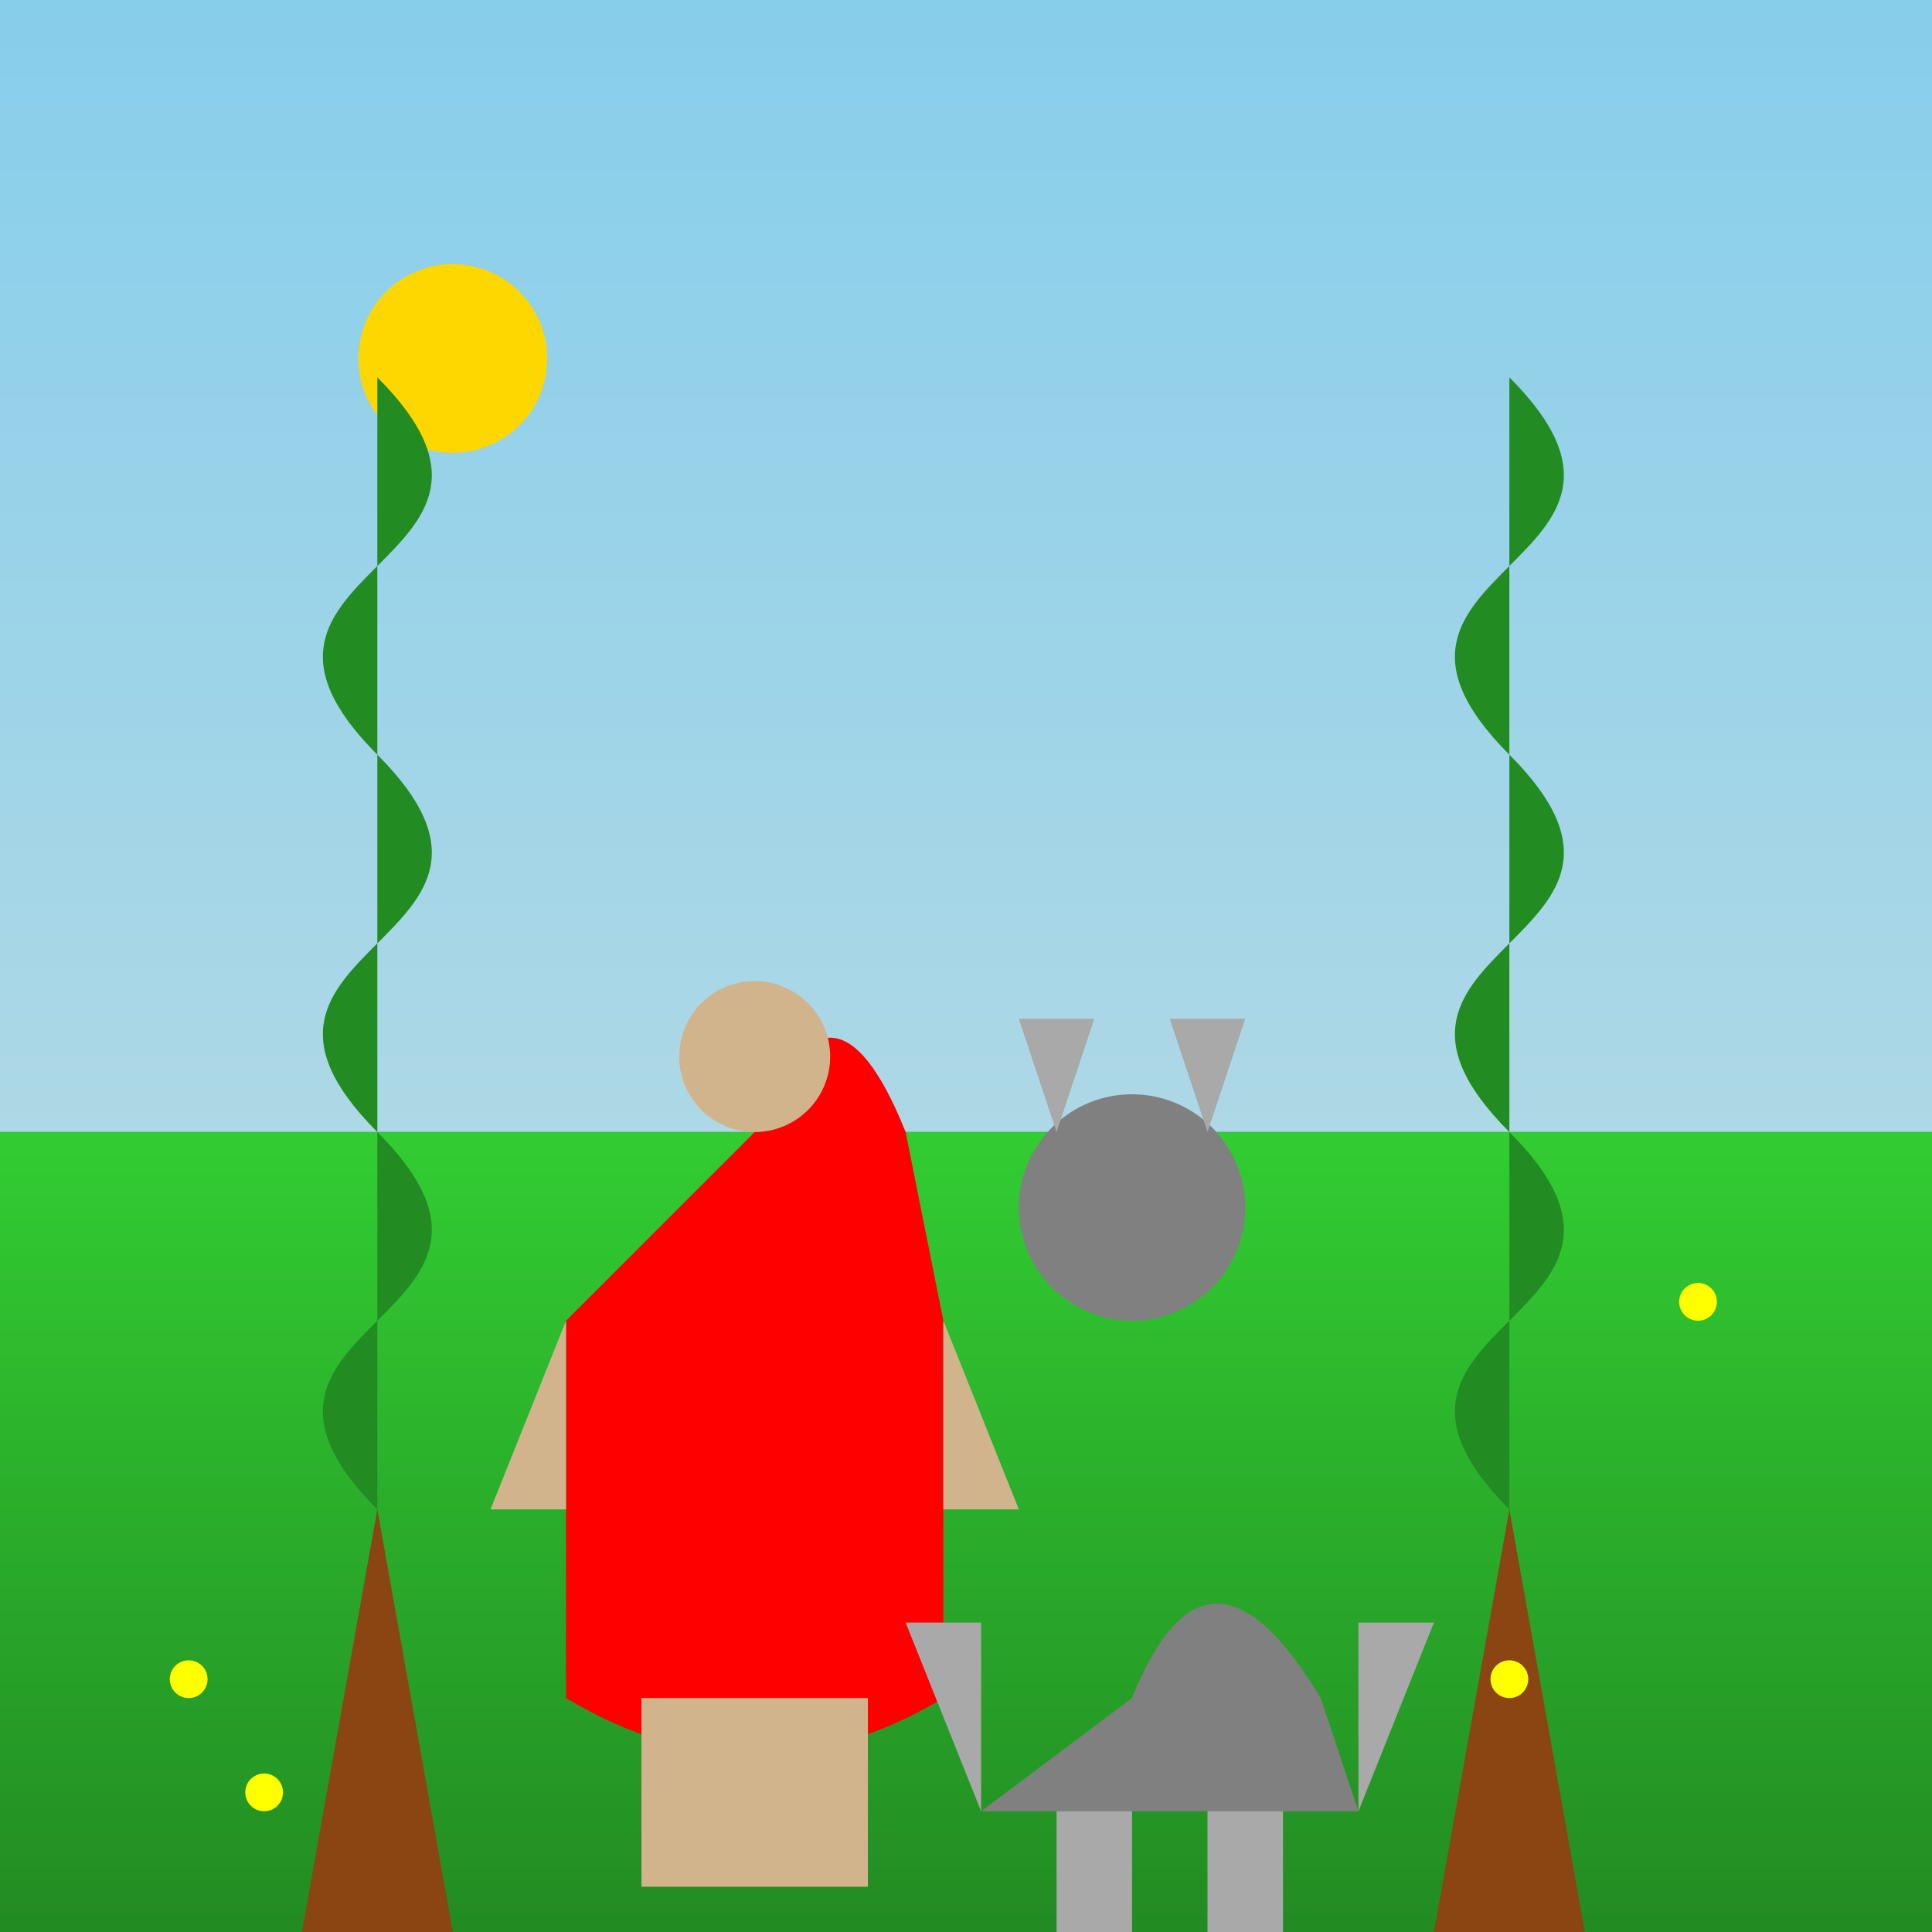
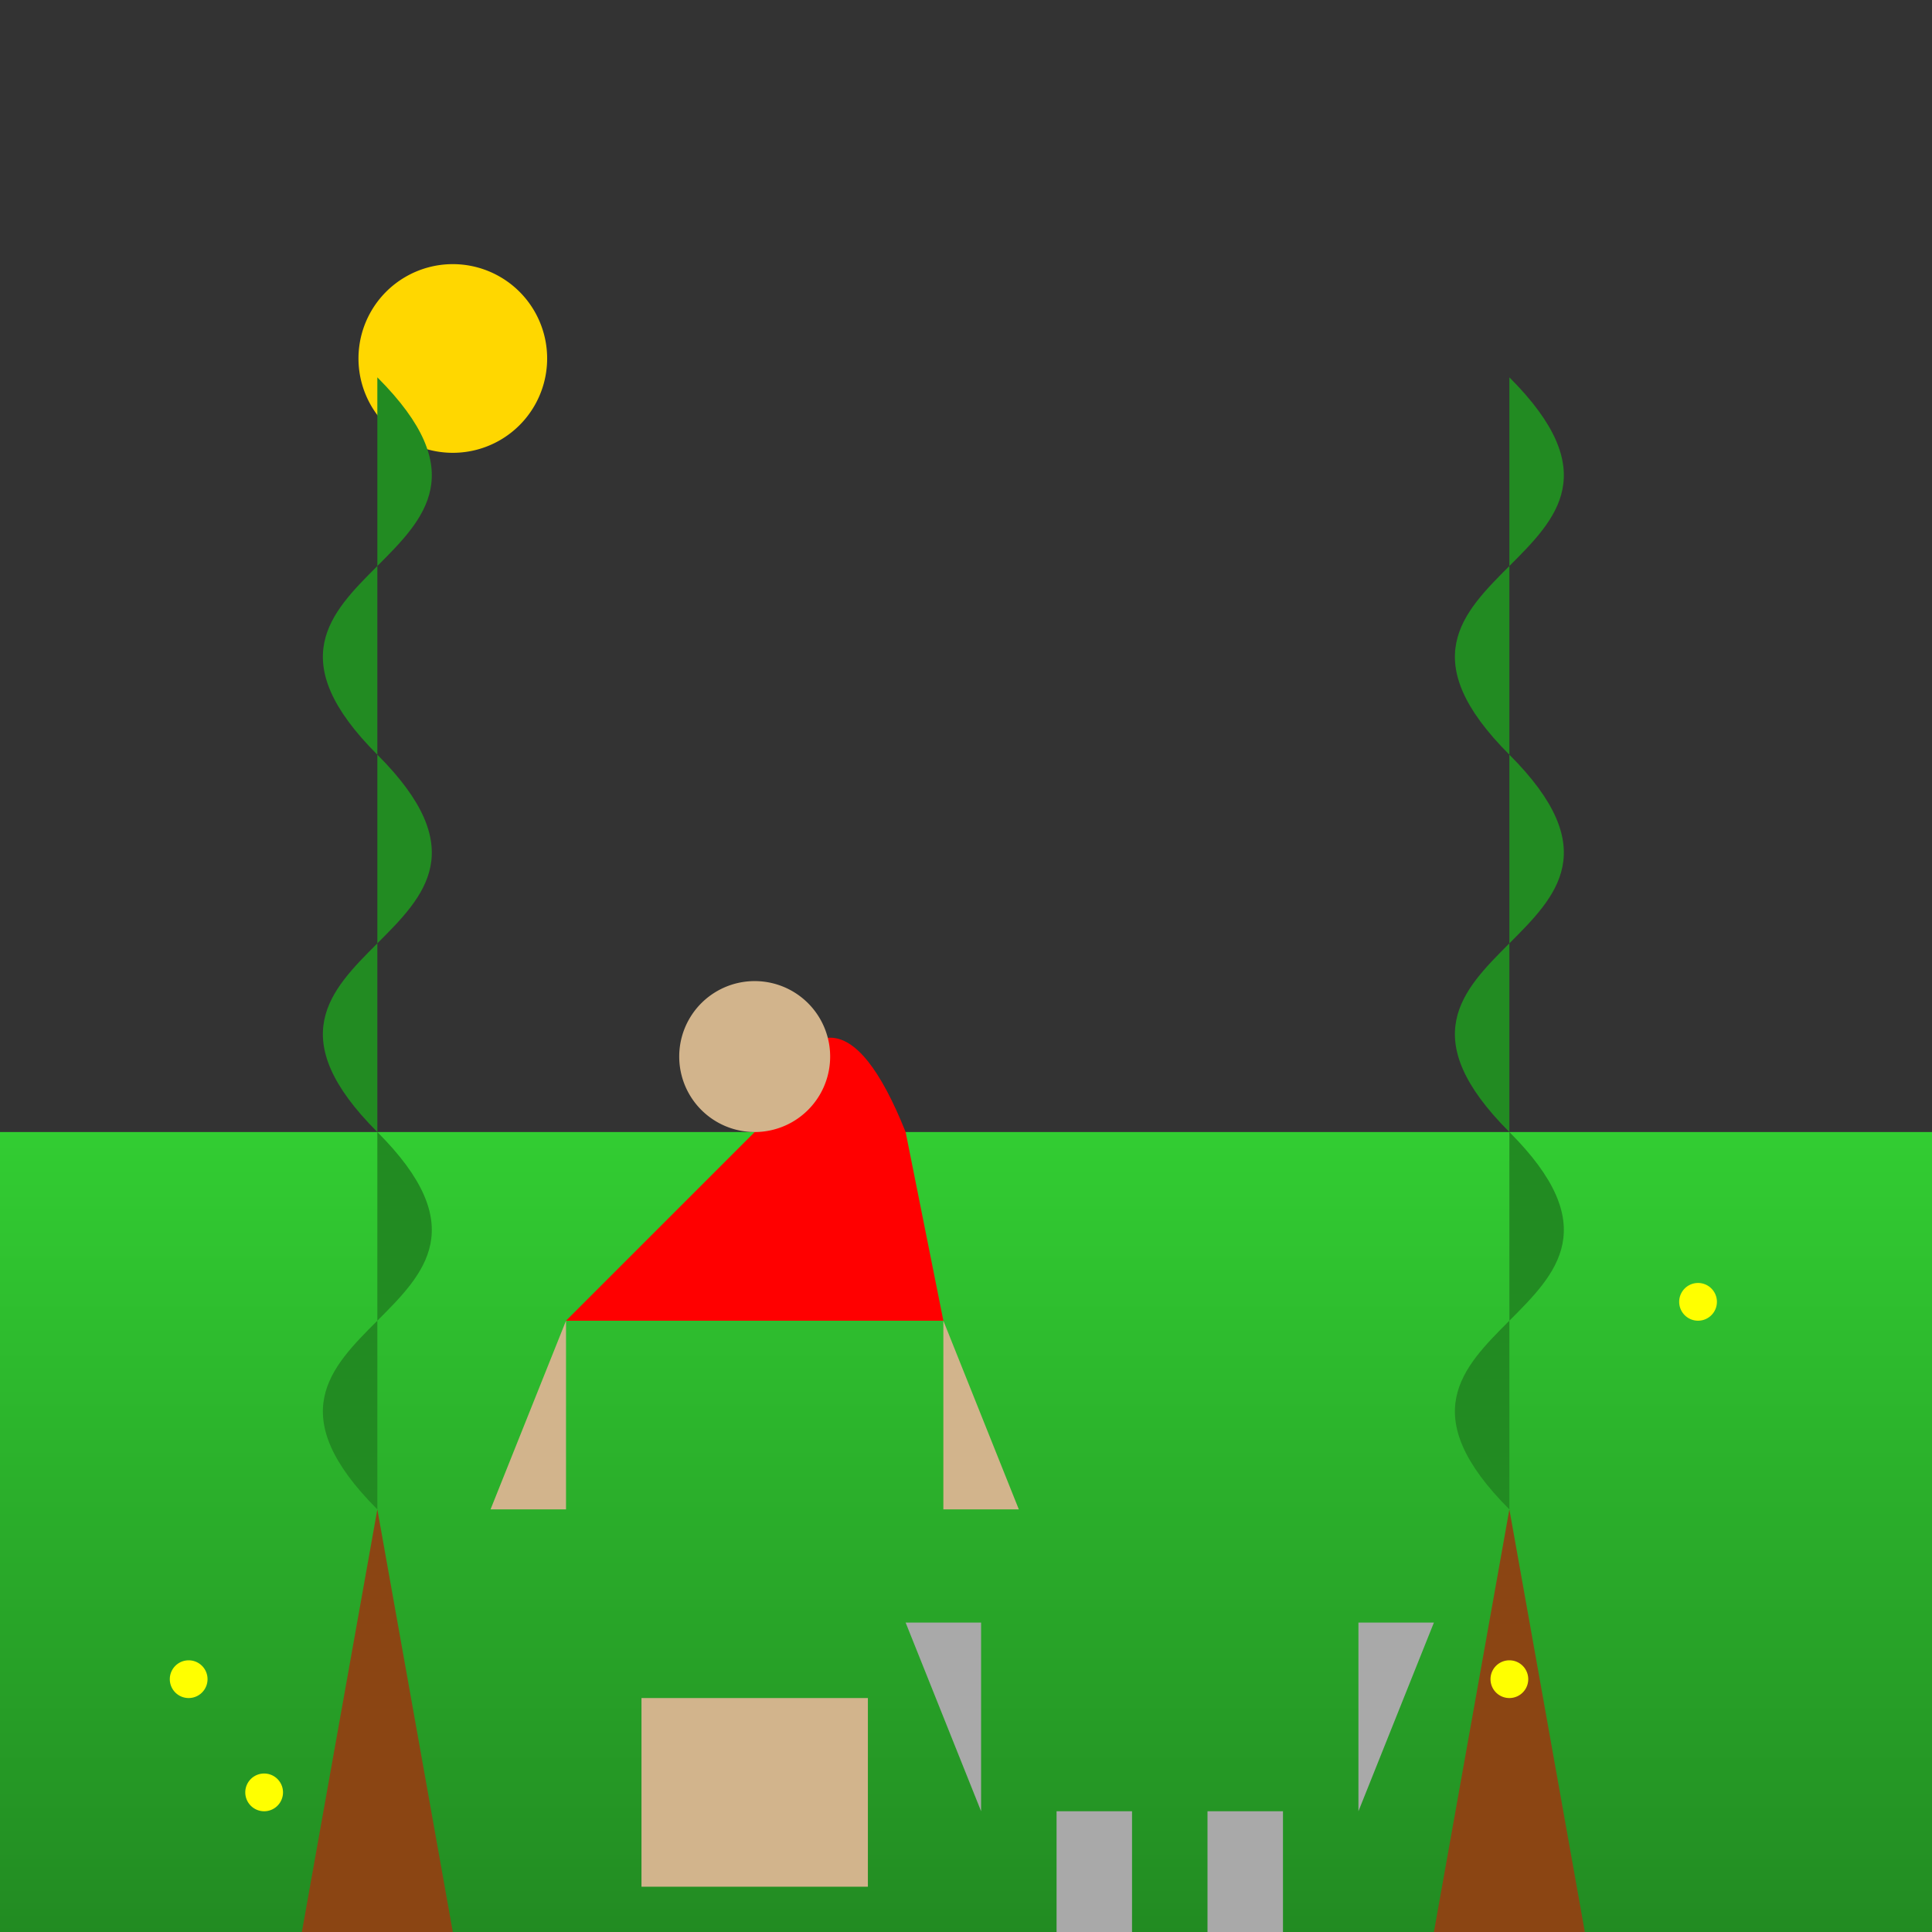
<svg xmlns="http://www.w3.org/2000/svg" viewBox="0 0 512 512">
  <rect x="0" y="0" width="512" height="512" fill="#333333" stroke="none" />
  <title>Little Red Riding Hood Meets the Wolf</title>
  <desc>Little Red Riding Hood bumps into the wolf in the woods!  He looks so friendly, but is he?</desc>
  <defs>
    <linearGradient id="gradient-sky" x1="0%" y1="0%" x2="0%" y2="100%">
      <stop offset="0%" style="stop-color:#87CEEB;stop-opacity:1" />
      <stop offset="100%" style="stop-color:#ADD8E6;stop-opacity:1" />
    </linearGradient>
    <linearGradient id="gradient-grass" x1="0%" y1="0%" x2="0%" y2="100%">
      <stop offset="0%" style="stop-color:#32CD32;stop-opacity:1" />
      <stop offset="100%" style="stop-color:#228B22;stop-opacity:1" />
    </linearGradient>
  </defs>
-   <rect id="sky-background" class="sky" width="512" height="300" fill="url(#gradient-sky)" />
  <rect id="grass-background" class="grass" y="300" width="512" height="212" fill="url(#gradient-grass)" />
  <path id="sun" class="sun" fill="#FFD700" d="M75,75 a25,25 0 1,1 50,0 a25,25 0 1,1 -50,0" transform="translate(20,20)">
    <animate attributeName="cx" from="75" to="75" dur="5s" repeatCount="indefinite" />
    <animate attributeName="cy" from="75" to="75" dur="5s" repeatCount="indefinite" />
  </path>
  <g id="trees">
    <path id="tree1" class="tree" d="M100,400 L80,512 L120,512 Z" fill="saddlebrown" />
    <path id="tree1-top" class="tree-top" d="M100,400 C50,350 150,350 100,300 C50,250 150,250 100,200 C50,150 150,150 100,100" fill="forestgreen" />
    <path id="tree2" class="tree" d="M400,400 L380,512 L420,512 Z" fill="saddlebrown" />
    <path id="tree2-top" class="tree-top" d="M400,400 C350,350 450,350 400,300 C350,250 450,250 400,200 C350,150 450,150 400,100" fill="forestgreen" />
  </g>
  <g id="little-red">
    <path id="red-hood" class="hood" d="M200,300 Q220,250 240,300 L250,350 L150,350 Z" fill="red" />
-     <path id="red-dress" class="dress" d="M150,350 L150,450 Q200,480 250,450 L250,350 Z" fill="red" />
    <path id="red-legs" class="legs" d="M170,450 L170,500 L200,500 L200,450 Z M230,450 L230,500 L200,500 L200,450 Z" fill="tan" />
    <path id="red-arms" class="arms" d="M150,350 L130,400 L150,400 Z M250,350 L270,400 L250,400 Z" fill="tan" />
    <path id="red-head" class="head" d="M200,300 a20,20 0 1,1 0,-40 a20,20 0 1,1 0,40" fill="tan" />
    <animateTransform attributeName="transform" type="translate" from="0 0" to="5 0" dur="1s" repeatCount="indefinite" additive="sum" />
    <animateTransform attributeName="transform" type="translate" from="5 0" to="0 0" dur="1s" repeatCount="indefinite" additive="sum" begin="1s" />
  </g>
  <g id="wolf">
-     <path id="wolf-body" class="body" d="M300,450 Q320,400 350,450 L360,480 L260,480 Z" fill="gray" />
-     <path id="wolf-head" class="head" d="M300,350 a30,30 0 1,1 0,-60 a30,30 0 1,1 0,60" fill="gray" />
-     <path id="wolf-ears" class="ears" d="M280,300 L270,270 L290,270 Z M320,300 L330,270 L310,270 Z" fill="darkgray" />
    <path id="wolf-legs" class="legs" d="M280,480 L280,512 L300,512 L300,480 Z M340,480 L340,512 L320,512 L320,480 Z" fill="darkgray" />
    <path id="wolf-arms" class="arms" d="M260,480 L240,430 L260,430 Z M360,480 L380,430 L360,430 Z" fill="darkgray" />
    <animateTransform attributeName="transform" type="translate" from="0 0" to="-5 0" dur="1s" repeatCount="indefinite" additive="sum" />
    <animateTransform attributeName="transform" type="translate" from="-5 0" to="0 0" dur="1s" repeatCount="indefinite" additive="sum" begin="1s" />
  </g>
  <path id="flowers" class="flowers" d="M50,450 a5,5 0 1,1 0,-10 a5,5 0 1,1 0,10 M70,480 a5,5 0 1,1 0,-10 a5,5 0 1,1 0,10 M450,350 a5,5 0 1,1 0,-10 a5,5 0 1,1 0,10 M400,450 a5,5 0 1,1 0,-10 a5,5 0 1,1 0,10" fill="yellow" />
</svg>